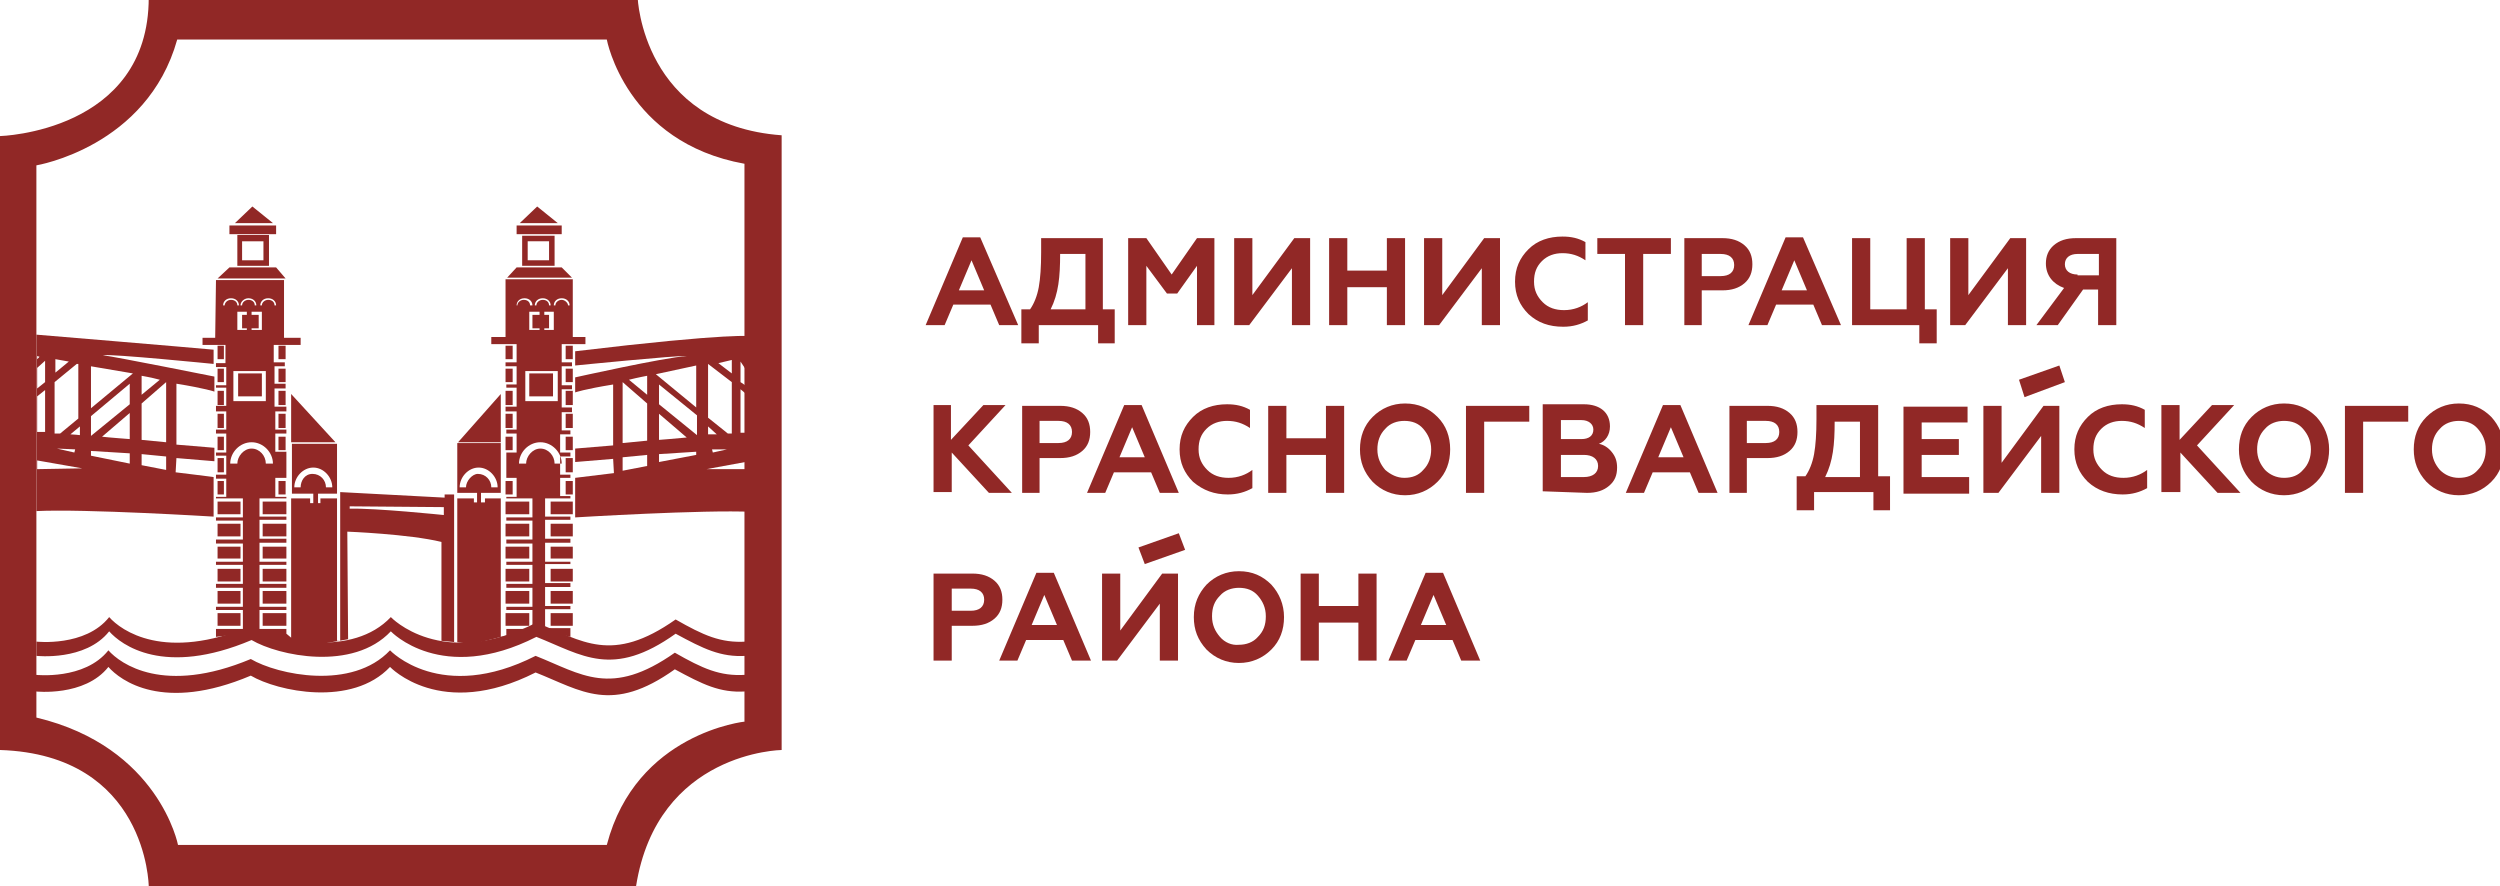
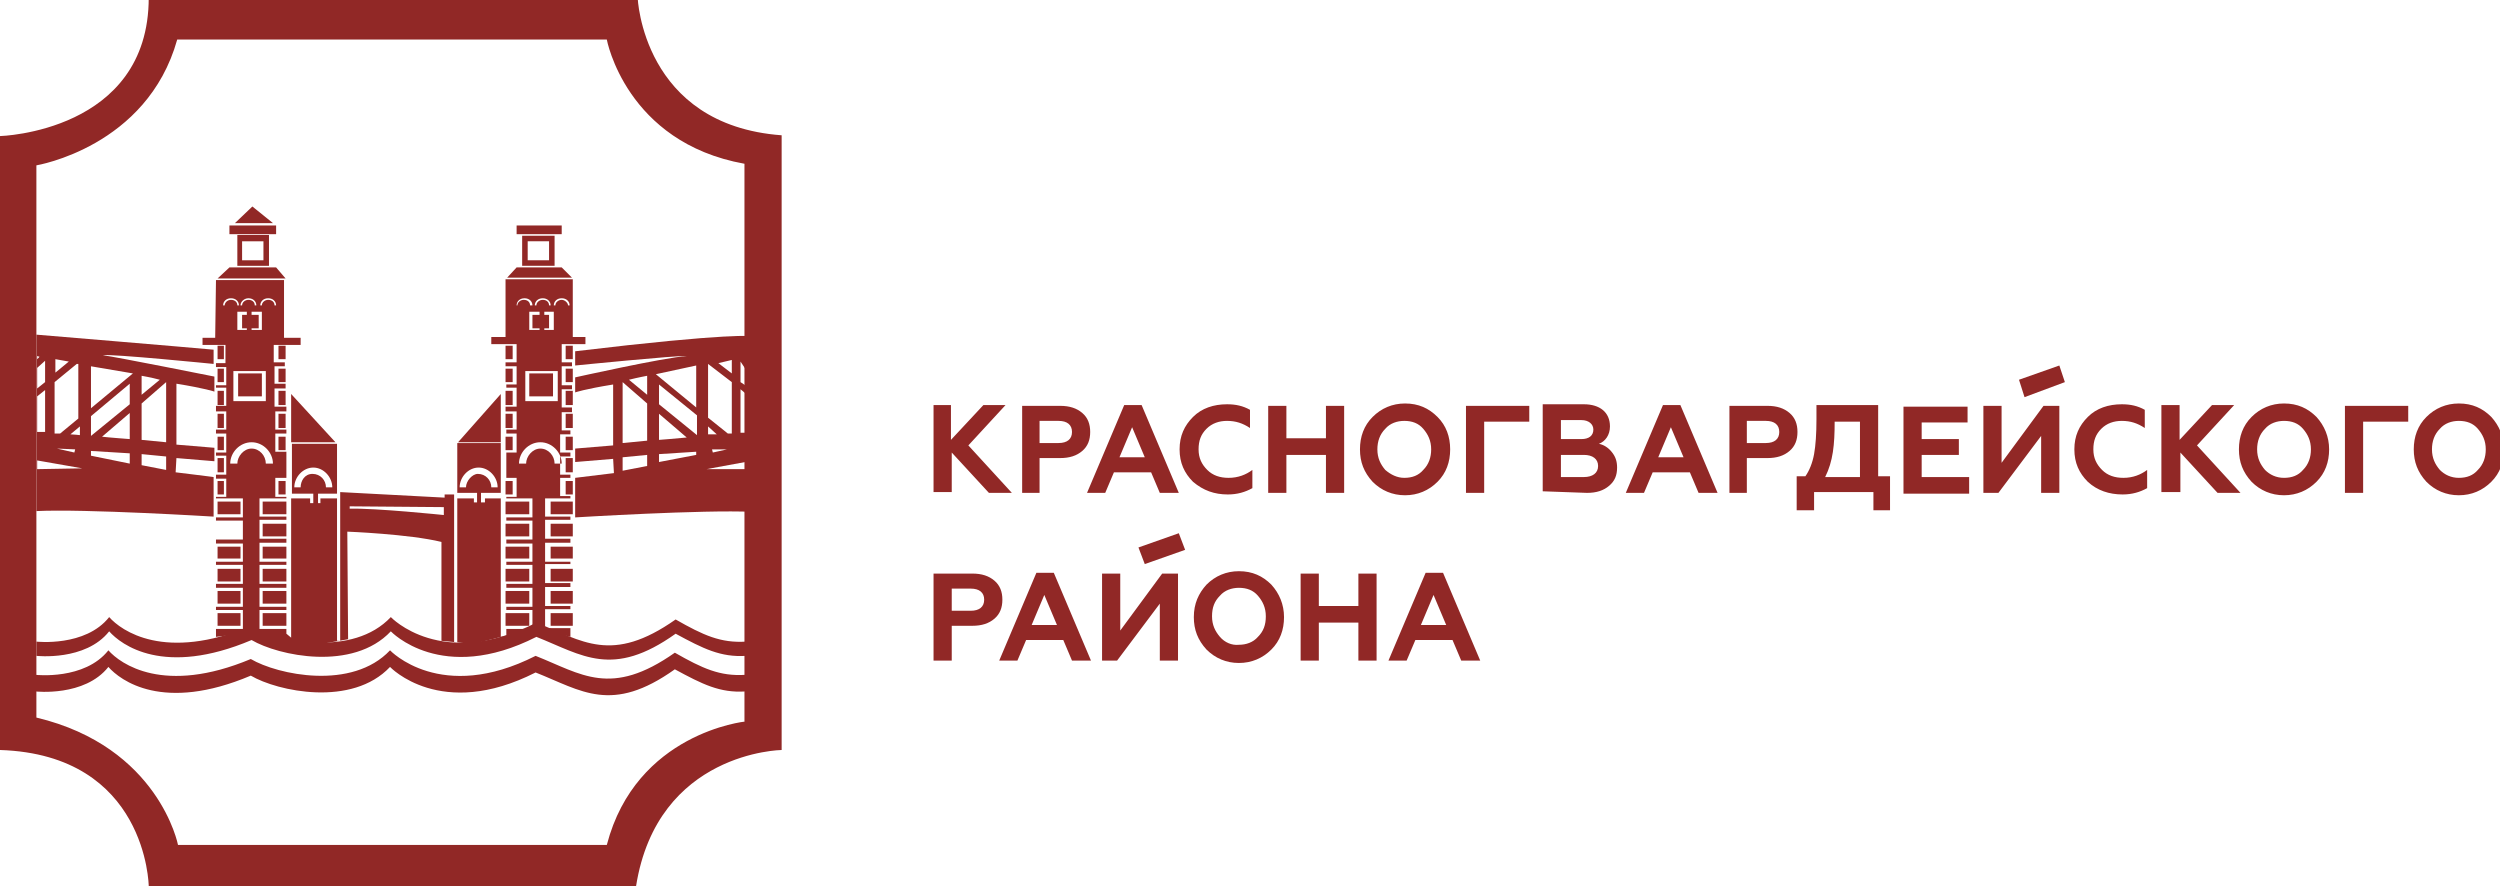
<svg xmlns="http://www.w3.org/2000/svg" id="Layer_1" x="0px" y="0px" viewBox="0 0 316 112" style="enable-background:new 0 0 316 112;" xml:space="preserve">
  <style type="text/css"> .st0{fill:#912826;} </style>
  <g>
    <path class="st0" d="M22.2,59.7l0.1-1.8l4.8,0.4v-1.7l-4.8-0.4c0,0,0-6.5,0-7.7c3.7,0.6,4.8,1,4.8,1v-1.9c0,0-12.5-2.5-14.1-2.7 C14,44.7,27,46,27,46s0-1.1,0-1.8c-3.2-0.3-22.4-1.9-22.4-1.9v22.3c6.1-0.3,22.4,0.7,22.4,0.7l0-5C27.1,60.3,22.2,59.7,22.2,59.7z M17.9,47.5c0,0,1.2,0.2,2.3,0.5c-0.6,0.5-2.3,1.9-2.3,1.9V47.5z M8.9,54.9l1.2-1V55C10.1,55,9.2,54.9,8.9,54.9z M9.5,56.8 l-0.1,0.4l-2.2-0.5L9.5,56.8z M7,45.4l1.7,0.3L7,47.1V45.4z M6.9,48.3l2.8-2.3l0.2,0v6.9l-2.3,1.9H6.9V48.3z M4.7,45l0.3,0.1 l-0.3,0.3V45z M4.7,46.5l1-0.9v2.7l-1,0.8V46.5z M4.7,50.1l1-0.8v5.3h-1C4.7,54.7,4.7,50.1,4.7,50.1z M4.7,59.3v-1.1l5.7,1 C10.4,59.2,4.7,59.3,4.7,59.3z M16.4,58.6l-4.9-1V57l4.9,0.3V58.6z M16.4,55.5c0,0-2.7-0.2-3.5-0.3l3.5-3V55.5z M16.4,51.1l-4.9,4 v-2.5l4.9-4.1V51.1z M11.5,51.6v-5.3l5.3,0.9L11.5,51.6z M21,59.4l-3.1-0.6v-1.4l3.1,0.3C21,57.8,21,59.4,21,59.4z M21,55.9 l-3.1-0.3V51l3.1-2.7V55.9z" />
    <path class="st0" d="M72.7,60.4l0,5c0,0,16.3-1,22.4-0.7V42.5c0,0-2.4-0.5-22.4,1.9c0,0.7,0,1.8,0,1.8s13-1.3,14.1-1.2 c-2.9,0.2-14.1,2.7-14.1,2.7v1.9c0,0,1.1-0.4,4.8-1c0,1.3,0,7.7,0,7.7l-4.8,0.4v1.7l4.8-0.4l0.1,1.8L72.7,60.4z M81.8,49.9 c0,0-1.8-1.5-2.3-1.9c1.2-0.3,2.3-0.5,2.3-0.5V49.9z M89.5,54.9v-1l1.1,1C90.3,54.9,89.5,54.9,89.5,54.9z M91.9,56.8l-1.8,0.4 L90,56.8L91.9,56.8z M92.5,47.2l-1.7-1.3l1.7-0.4V47.2z M92.5,54.8H92l-2.5-2V46l3,2.3V54.8z M94.2,48.7l-0.6-0.4v-2.6l0.6,0.9 V48.7z M94.2,54.7h-0.6v-5.5l0.6,0.5L94.2,54.7z M89.3,59.3l4.9-0.9v0.9L89.3,59.3z M83.3,57.4l4.7-0.3l0,0.4l-4.7,0.9V57.4z M83.3,52.3l3.5,3c-0.9,0.1-3.5,0.3-3.5,0.3V52.3z M83.3,48.6l4.8,3.9V55l-4.8-3.9V48.6z M82.9,47.3l5.1-1.1v5.3L82.9,47.3z M78.7,57.8l3.1-0.3v1.4l-3.1,0.6V57.8z M78.7,48.3l3.1,2.7v4.7L78.7,56V48.3z" />
    <polygon class="st0" points="29.7,28.2 31.9,26.1 34.5,28.2 " />
    <polygon class="st0" points="29,29.6 34.9,29.6 34.9,28.5 29,28.5 " />
    <path class="st0" d="M30,33.6h4v-3.9h-4V33.6z M33.3,32.9h-2.7v-2.4h2.7V32.9z" />
    <polygon class="st0" points="29,33.8 34.9,33.8 36.1,35.2 27.5,35.2 " />
    <polygon class="st0" points="36.8,49.8 42.4,55.9 36.8,55.9 " />
    <polygon class="st0" points="57.9,55.9 63.3,49.8 63.3,55.9 " />
-     <polygon class="st0" points="65.7,28.2 67.9,26.1 70.5,28.2 " />
    <polygon class="st0" points="65.3,29.6 71,29.6 71,28.5 65.3,28.5 " />
    <path class="st0" d="M66,33.6h4.1v-3.8H66V33.6z M69.4,32.9h-2.7v-2.4h2.7V32.9z" />
    <polygon class="st0" points="64.1,35.1 65.3,33.8 71,33.8 72.3,35.1 " />
    <polygon class="st0" points="27.5,45.4 28.3,45.4 28.3,43.7 27.5,43.7 " />
    <polygon class="st0" points="27.5,48.3 28.3,48.3 28.3,46.6 27.5,46.6 " />
    <polygon class="st0" points="27.5,51.2 28.3,51.2 28.3,49.4 27.5,49.4 " />
    <polygon class="st0" points="27.5,54.1 28.3,54.1 28.3,52.3 27.5,52.3 " />
    <polygon class="st0" points="27.5,56.9 28.3,56.9 28.3,55.2 27.5,55.2 " />
    <polygon class="st0" points="27.5,59.7 28.3,59.7 28.3,57.9 27.5,57.9 " />
    <polygon class="st0" points="27.5,62.5 28.3,62.5 28.3,60.8 27.5,60.8 " />
    <polygon class="st0" points="35.2,45.4 36.1,45.4 36.1,43.7 35.2,43.7 " />
    <polygon class="st0" points="35.2,48.3 36.1,48.3 36.1,46.6 35.2,46.6 " />
    <polygon class="st0" points="35.2,51.2 36.1,51.2 36.1,49.4 35.2,49.4 " />
    <polygon class="st0" points="35.2,54.1 36.1,54.1 36.1,52.3 35.2,52.3 " />
    <polygon class="st0" points="35.2,56.9 36.1,56.9 36.1,55.2 35.2,55.2 " />
    <polygon class="st0" points="35.2,62.5 36.1,62.5 36.1,60.8 35.2,60.8 " />
    <polygon class="st0" points="63.9,45.4 64.8,45.4 64.8,43.7 63.9,43.7 " />
    <polygon class="st0" points="63.9,48.3 64.8,48.3 64.8,46.6 63.9,46.6 " />
    <polygon class="st0" points="63.9,51.2 64.8,51.2 64.8,49.4 63.9,49.4 " />
    <polygon class="st0" points="63.9,54.1 64.8,54.1 64.8,52.3 63.9,52.3 " />
    <polygon class="st0" points="63.9,56.9 64.8,56.9 64.8,55.2 63.9,55.2 " />
    <polygon class="st0" points="71.5,59.7 72.4,59.7 72.4,57.9 71.5,57.9 " />
    <polygon class="st0" points="63.9,62.5 64.8,62.5 64.8,60.8 63.9,60.8 " />
    <polygon class="st0" points="71.5,45.4 72.4,45.4 72.4,43.7 71.5,43.7 " />
    <polygon class="st0" points="71.5,48.3 72.4,48.3 72.4,46.6 71.5,46.6 " />
    <polygon class="st0" points="71.5,51.2 72.4,51.2 72.4,49.4 71.5,49.4 " />
    <polygon class="st0" points="71.5,54.1 72.4,54.1 72.4,52.3 71.5,52.3 " />
    <polygon class="st0" points="71.5,56.9 72.4,56.9 72.4,55.2 71.5,55.2 " />
    <polygon class="st0" points="71.5,62.5 72.4,62.5 72.4,60.8 71.5,60.8 " />
    <polygon class="st0" points="27.5,70.6 30.4,70.6 30.4,69.1 27.5,69.1 " />
    <polygon class="st0" points="27.5,79.1 30.4,79.1 30.4,77.5 27.5,77.5 " />
    <polygon class="st0" points="27.5,76.3 30.4,76.3 30.4,74.7 27.5,74.7 " />
    <polygon class="st0" points="27.5,73.5 30.4,73.5 30.4,71.9 27.5,71.9 " />
-     <polygon class="st0" points="27.5,67.8 30.4,67.8 30.4,66.2 27.5,66.2 " />
    <polygon class="st0" points="66.9,50.1 69.9,50.1 69.9,47.2 66.9,47.2 " />
    <polygon class="st0" points="69.6,70.6 72.4,70.6 72.4,69.1 69.6,69.1 " />
    <polygon class="st0" points="69.6,67.8 72.4,67.8 72.4,66.2 69.6,66.2 " />
    <polygon class="st0" points="69.6,79.1 72.4,79.1 72.4,77.5 69.6,77.5 " />
    <polygon class="st0" points="69.6,73.5 72.4,73.5 72.4,71.9 69.6,71.9 " />
    <polygon class="st0" points="27.5,65 30.4,65 30.4,63.4 27.5,63.4 " />
    <polygon class="st0" points="30.1,50.1 33.1,50.1 33.1,47.2 30.1,47.2 " />
    <polygon class="st0" points="69.6,65 72.4,65 72.4,63.4 69.6,63.4 " />
    <polygon class="st0" points="33.2,65 36.2,65 36.2,63.4 33.2,63.4 " />
    <polygon class="st0" points="63.9,65 66.9,65 66.9,63.4 63.9,63.4 " />
    <polygon class="st0" points="63.9,70.6 66.9,70.6 66.9,69.1 63.9,69.1 " />
    <polygon class="st0" points="63.9,67.8 66.9,67.8 66.9,66.2 63.9,66.2 " />
    <polygon class="st0" points="69.6,76.3 72.4,76.3 72.4,74.7 69.6,74.7 " />
    <polygon class="st0" points="63.9,73.5 66.9,73.5 66.9,71.9 63.9,71.9 " />
    <polygon class="st0" points="63.9,79.1 66.9,79.1 66.9,77.5 63.9,77.5 " />
    <polygon class="st0" points="33.2,67.8 36.2,67.8 36.2,66.2 33.2,66.2 " />
    <polygon class="st0" points="63.9,76.3 66.9,76.3 66.9,74.7 63.9,74.7 " />
    <polygon class="st0" points="33.2,70.6 36.2,70.6 36.2,69.1 33.2,69.1 " />
    <polygon class="st0" points="33.2,76.3 36.2,76.3 36.2,74.7 33.2,74.7 " />
    <polygon class="st0" points="33.2,73.5 36.2,73.5 36.2,71.9 33.2,71.9 " />
-     <path class="st0" d="M74,43.5v-0.9h-1.6v-7.3h-8.5v7.3h-1.8v0.9h3.2v2.3h-1.4v0.5h1.4v2.3h-1.3V49h1.3v2.4h-1.4V52h1.4v2.3h-1.3 v0.5h1.3v2.4h-1.3v3.2h1.3v2.4h-1.3V63h3.3v2.4h-3.3v0.4h3.3v2.4h-3.3v0.5h3.3V71h-3.3v0.4h3.3v2.4h-3.3v0.5h3.3v2.4h-3.3v0.4h3.3 v2.4h-3.3v0.8l-0.7,0.3V63h-2v0.5h-0.5v-1.2h2.5v-6.3h-5.5v6.3h2.5v1.2h-0.4V63l-2.1,0v18.2h-0.4V62.5h-1.2v0.4L43,62.2V81h-0.4V63 h-2.1v0.6h-0.3v-1.2h2.4v-6.3h-5.7v6.3h2.7v1.2h-0.4V63l-2.4,0l0,17.6l-0.6-0.5l0-0.6h-3.4v-2.4h3.4l0-0.4h-3.4v-2.4h3.4l0-0.5 h-3.4v-2.4h3.4V71h-3.4v-2.4h3.4v-0.5h-3.4v-2.4h3.4v-0.4h-3.4V63h3.4v-0.2h-1.4v-2.4h1.4v-3.3h-1.4v-2.3h1.4v-0.5h-1.4V52h1.4 v-0.6h-1.5v-2.3h1.4v-0.6h-1.4v-2.2h1.3v-0.5h-1.4v-2.2h3.4v-0.9h-2.1v-7.3h-8.6l-0.1,7.3h-1.6v0.9h2.9v2.3h-1.2v0.5h1.3v2.3h-1.3 V49h1.3v2.3h-1.3v0.7h1.3v2.3h-1.3v0.5h1.3v2.4h-1.3v0.4h1.3V60h-1.3v0.5h1.3v2.3h-1.3V63h3.4v2.4h-3.4v0.4h3.4v2.4h-3.4v0.5h3.4 V71h-3.4v0.4h3.4v2.4h-3.4v0.5h3.4v2.4h-3.4v0.4h3.4v2.4h-3.4v1l4.1-0.5l3.5,0.5l4,1.2l5.1-0.9l-0.1-13.6c0,0,7.8,0.3,11.9,1.3 l0,12.5l4,0.4l7.9-2l4.4,1.1v-1.1h-3.2v-2.4h3.2v-0.4h-3.2v-2.4h3.2v-0.5h-3.2v-2.4h3.2V71h-3.2v-2.4h3.2v-0.5h-3.2v-2.4h3.2v-0.4 h-3.2V63h3.2v-0.3h-1.3v-2.3h1.3v-0.4h-1.3v-2.3h1.3v-0.5h-1.3v-2.3h1.3v-0.5H71v-2.3h1.3v-0.6h-1.3v-2.3h1.3v-0.5H71v-2.4h1.3 v-0.5H71v-2.3L74,43.5L74,43.5z M33.9,37.7c0.6,0,1,0.4,1,0.9h-0.2c0-0.4-0.3-0.7-0.8-0.7c-0.4,0-0.8,0.3-0.8,0.7h-0.2 C32.9,38.1,33.3,37.7,33.9,37.7z M31.2,41.5v0.2H30v-2.3h1.2v0.4h-0.6v1.7H31.2z M33.6,50.7h-4.1v-3.8h4.1V50.7z M31.8,39.8v-0.4 h1.3v2.3h-1.3v-0.2h0.9v-1.7L31.8,39.8z M31.4,37.7c0.6,0,1,0.4,1,0.9h-0.2c0-0.4-0.3-0.7-0.8-0.7c-0.4,0-0.8,0.3-0.8,0.7h-0.2 C30.4,38.1,30.9,37.7,31.4,37.7z M28.4,38.6h-0.2c0-0.5,0.4-0.9,1-0.9c0.6,0,1,0.4,1,0.9h-0.2c0-0.4-0.3-0.7-0.8-0.7 C28.7,37.9,28.4,38.3,28.4,38.6z M30,58.6h-0.9c0-1.4,1.2-2.7,2.7-2.7c1.5,0,2.7,1.3,2.7,2.7h-0.9c0-1-0.8-1.9-1.8-1.9 C30.8,56.7,30,57.7,30,58.6z M38,61.6h-0.8c0-1.3,1.1-2.5,2.4-2.5c1.3,0,2.4,1.2,2.4,2.5h-0.8c0-0.9-0.7-1.7-1.7-1.7 S38,60.8,38,61.6z M56.1,65.1c0,0-8.7-0.9-11.9-0.8V64l11.9,0.1C56.1,64.2,56.1,65.1,56.1,65.1z M58.9,61.6h-0.8 c0-1.3,1.1-2.5,2.4-2.5c1.3,0,2.4,1.2,2.4,2.5h-0.8c0-0.9-0.7-1.7-1.7-1.7C59.7,59.9,58.9,60.8,58.9,61.6z M68.2,41.5v0.2h-1.3 v-2.3h1.3v0.4h-0.9v1.7L68.2,41.5z M70.5,50.7h-4.1v-3.8h4.1V50.7z M70,41.7h-1.2v-0.2h0.6v-1.7h-0.6v-0.4H70V41.7z M68.6,37.7 c0.6,0,1,0.4,1,0.9h-0.2c0-0.4-0.3-0.7-0.8-0.7c-0.4,0-0.8,0.3-0.8,0.7h-0.2C67.6,38.1,68,37.7,68.6,37.7z M65.3,38.6 c0-0.5,0.4-0.9,1-0.9c0.6,0,1,0.4,1,0.9H67c0-0.4-0.3-0.7-0.8-0.7c-0.4,0-0.8,0.3-0.8,0.7H65.3z M70.1,58.6c0-1-0.8-1.9-1.8-1.9 c-1,0-1.8,1-1.8,1.9h-0.9c0-1.4,1.2-2.7,2.7-2.7c1.5,0,2.7,1.3,2.7,2.7H70.1z M71,37.9c-0.4,0-0.8,0.3-0.8,0.7H70 c0-0.5,0.4-0.9,1-0.9c0.6,0,1,0.4,1,0.9h-0.2C71.8,38.3,71.4,37.9,71,37.9z" />
+     <path class="st0" d="M74,43.5v-0.9h-1.6v-7.3h-8.5v7.3h-1.8v0.9h3.2v2.3h-1.4v0.5h1.4v2.3h-1.3V49h1.3v2.4h-1.4V52h1.4v2.3h-1.3 v0.5h1.3v2.4h-1.3v3.2h1.3v2.4h-1.3V63h3.3v2.4h-3.3v0.4h3.3v2.4h-3.3v0.5h3.3V71h-3.3v0.4h3.3v2.4h-3.3v0.5h3.3v2.4h-3.3v0.4h3.3 v2.4h-3.3v0.8l-0.7,0.3V63h-2v0.5h-0.5v-1.2h2.5v-6.3h-5.5v6.3h2.5v1.2h-0.4V63l-2.1,0v18.2h-0.4V62.5h-1.2v0.4L43,62.2V81h-0.4V63 h-2.1v0.6h-0.3v-1.2h2.4v-6.3h-5.7v6.3h2.7v1.2h-0.4V63l-2.4,0l0,17.6l-0.6-0.5l0-0.6h-3.4v-2.4h3.4l0-0.4h-3.4v-2.4h3.4l0-0.5 h-3.4v-2.4h3.4V71h-3.4v-2.4h3.4v-0.5h-3.4v-2.4h3.4v-0.4h-3.4V63h3.4v-0.2h-1.4v-2.4h1.4v-3.3h-1.4v-2.3h1.4v-0.5h-1.4V52h1.4 v-0.6h-1.5v-2.3h1.4v-0.6h-1.4v-2.2h1.3v-0.5h-1.4v-2.2h3.4v-0.9h-2.1v-7.3h-8.6l-0.1,7.3h-1.6v0.9h2.9v2.3h-1.2v0.5h1.3v2.3h-1.3 V49h1.3v2.3h-1.3v0.7h1.3v2.3h-1.3v0.5h1.3v2.4h-1.3v0.4h1.3V60h-1.3v0.5h1.3v2.3h-1.3V63h3.4v2.4h-3.4v0.4h3.4v2.4h-3.4v0.5h3.4 V71h-3.4v0.4h3.4v2.4h-3.4v0.5h3.4v2.4h-3.4v0.4h3.4v2.4h-3.4v1l4.1-0.5l3.5,0.5l4,1.2l5.1-0.9l-0.1-13.6c0,0,7.8,0.3,11.9,1.3 l0,12.5l4,0.4l7.9-2l4.4,1.1v-1.1h-3.2v-2.4h3.2v-0.4h-3.2v-2.4h3.2v-0.5h-3.2v-2.4h3.2V71h-3.2v-2.4h3.2v-0.5h-3.2v-2.4h3.2v-0.4 h-3.2V63h3.2v-0.3h-1.3v-2.3h1.3v-0.4h-1.3v-2.3h1.3v-0.5h-1.3v-2.3h1.3v-0.5H71v-2.3h1.3v-0.6h-1.3v-2.3h1.3v-0.5H71v-2.4h1.3 v-0.5H71v-2.3L74,43.5L74,43.5z M33.9,37.7c0.6,0,1,0.4,1,0.9h-0.2c0-0.4-0.3-0.7-0.8-0.7c-0.4,0-0.8,0.3-0.8,0.7h-0.2 C32.9,38.1,33.3,37.7,33.9,37.7z M31.2,41.5v0.2H30v-2.3h1.2v0.4h-0.6v1.7H31.2z M33.6,50.7h-4.1v-3.8h4.1V50.7z M31.8,39.8v-0.4 h1.3v2.3h-1.3v-0.2h0.9v-1.7L31.8,39.8z M31.4,37.7c0.6,0,1,0.4,1,0.9h-0.2c0-0.4-0.3-0.7-0.8-0.7c-0.4,0-0.8,0.3-0.8,0.7h-0.2 C30.4,38.1,30.9,37.7,31.4,37.7z M28.4,38.6h-0.2c0-0.5,0.4-0.9,1-0.9c0.6,0,1,0.4,1,0.9h-0.2c0-0.4-0.3-0.7-0.8-0.7 C28.7,37.9,28.4,38.3,28.4,38.6z M30,58.6h-0.9c0-1.4,1.2-2.7,2.7-2.7c1.5,0,2.7,1.3,2.7,2.7h-0.9c0-1-0.8-1.9-1.8-1.9 C30.8,56.7,30,57.7,30,58.6z M38,61.6h-0.8c0-1.3,1.1-2.5,2.4-2.5c1.3,0,2.4,1.2,2.4,2.5h-0.8c0-0.9-0.7-1.7-1.7-1.7 S38,60.8,38,61.6z M56.1,65.1c0,0-8.7-0.9-11.9-0.8V64l11.9,0.1C56.1,64.2,56.1,65.1,56.1,65.1z M58.9,61.6h-0.8 c0-1.3,1.1-2.5,2.4-2.5c1.3,0,2.4,1.2,2.4,2.5h-0.8c0-0.9-0.7-1.7-1.7-1.7C59.7,59.9,58.9,60.8,58.9,61.6z M68.2,41.5v0.2h-1.3 v-2.3h1.3v0.4h-0.9v1.7L68.2,41.5z M70.5,50.7h-4.1v-3.8h4.1V50.7z M70,41.7h-1.2v-0.2h0.6v-1.7h-0.6v-0.4H70V41.7z M68.6,37.7 c0.6,0,1,0.4,1,0.9h-0.2c0-0.4-0.3-0.7-0.8-0.7c-0.4,0-0.8,0.3-0.8,0.7h-0.2C67.6,38.1,68,37.7,68.6,37.7z M65.3,38.6 c0-0.5,0.4-0.9,1-0.9c0.6,0,1,0.4,1,0.9H67c0-0.4-0.3-0.7-0.8-0.7c-0.4,0-0.8,0.3-0.8,0.7H65.3M70.1,58.6c0-1-0.8-1.9-1.8-1.9 c-1,0-1.8,1-1.8,1.9h-0.9c0-1.4,1.2-2.7,2.7-2.7c1.5,0,2.7,1.3,2.7,2.7H70.1z M71,37.9c-0.4,0-0.8,0.3-0.8,0.7H70 c0-0.5,0.4-0.9,1-0.9c0.6,0,1,0.4,1,0.9h-0.2C71.8,38.3,71.4,37.9,71,37.9z" />
    <polygon class="st0" points="33.2,79.1 36.2,79.1 36.2,77.5 33.2,77.5 " />
    <path class="st0" d="M4.6,81.1c0,0,6.2,0.7,9.2-3.1c1.5,1.7,7,5.7,18,1.1c3.4,2,12.8,4,17.6-1.1c0,0,6.4,6.8,18.4,0.7 c5.8,2.3,9.5,5.3,17.6-0.4c3.5,2,5.7,3,8.9,2.8v1.8c-3.2,0.2-5.4-0.9-8.9-2.8c-8,5.7-11.8,2.7-17.6,0.4c-12,6.1-18.4-0.7-18.4-0.7 c-4.8,5.1-14.2,3.1-17.6,1.1c-11.1,4.7-16.5,0.6-18-1.1c-3,3.8-9.2,3.1-9.2,3.1L4.6,81.1z" />
    <path class="st0" d="M94.2,87.4c-3.2,0.2-5.4-0.9-8.9-2.8c-8,5.7-11.8,2.7-17.6,0.4c-12,6.1-18.4-0.7-18.4-0.7 c-4.8,5.1-14.2,3.1-17.6,1.1c-11.1,4.7-16.5,0.6-18-1.1c-3,3.8-9.2,3.1-9.2,3.1v-2.1c0,0,6.2,0.7,9.2-3.1c1.5,1.7,7,5.7,18,1.1 c3.4,2,12.8,4,17.6-1.1c0,0,6.4,6.8,18.4,0.7c5.8,2.3,9.5,5.3,17.6-0.4c3.5,2,5.7,3,8.9,2.8V87.4z" />
    <path class="st0" d="M80.6-0.3H18.8C18.8,16.7,0,17.2,0,17.2v77.6C18.6,95.4,18.8,112,18.8,112h61.6c2.7-17,18.4-17.2,18.4-17.2 V17.1C81.2,15.8,80.6-0.3,80.6-0.3z M94.2,91.2c0,0-13.8,1.4-17.5,15.6H22.5c0,0-2.4-12.4-17.9-16.1V20.9c0,0,14-2.3,17.8-15.9 h54.3c0,0,2.4,13,17.4,15.7V91.2z" />
-     <path class="st0" d="M119.4,41.1l1.1-2.6h4.7l1.1,2.6h2.4L123.9,30h-2.2L117,41.1H119.4z M122.8,32.9l1.6,3.8h-3.2L122.8,32.9z M131.3,43.4v-2.3h7.5v2.3h2.1v-4.3h-1.5v-9h-7.8v1.8c0,1.8-0.1,3.3-0.3,4.4c-0.2,1.1-0.6,2.1-1.1,2.8h-1.1v4.3H131.3L131.3,43.4z M132.8,39.1c1-2,1.2-4.1,1.2-7h3.2v7H132.8z M144.9,41.1v-7.5l2.6,3.5h1.3l2.5-3.5v7.5h2.2v-11h-2.2l-3.2,4.6l-3.2-4.6h-2.3v11 H144.9L144.9,41.1z M157.9,41.1l5.4-7.2v7.2h2.3v-11h-2l-5.3,7.2v-7.2H156v11H157.9z M170.3,41.1v-4.8h5v4.8h2.3v-11h-2.3v4.1h-5 v-4.1H168v11H170.3z M181.9,41.1l5.4-7.2v7.2h2.3v-11h-2l-5.3,7.2v-7.2H180v11H181.9L181.9,41.1z M197.6,41.3 c1.2,0,2.2-0.3,3.1-0.8v-2.3c-0.8,0.6-1.8,1-3,1c-1.1,0-2-0.3-2.7-1c-0.7-0.7-1.1-1.5-1.1-2.6c0-1.1,0.3-1.9,1-2.6 c0.7-0.7,1.6-1,2.6-1c1.1,0,2,0.3,2.9,0.9v-2.3c-0.9-0.5-1.8-0.7-2.9-0.7c-1.7,0-3.2,0.5-4.3,1.6c-1.1,1.1-1.7,2.4-1.7,4.1 c0,1.7,0.6,3,1.7,4.1C194.4,40.8,195.8,41.3,197.6,41.3L197.6,41.3z M201.9,32.1h3.5v9h2.3v-9h3.5v-2h-9.3V32.1z M215.1,41.1v-4.4 h2.6c1.2,0,2.1-0.3,2.8-0.9c0.7-0.6,1-1.4,1-2.4c0-1-0.3-1.8-1-2.4c-0.7-0.6-1.6-0.9-2.8-0.9h-4.8v11H215.1z M215.1,32.1h2.4 c1.1,0,1.7,0.5,1.7,1.4c0,0.9-0.6,1.4-1.7,1.4h-2.4V32.1z M223.4,41.1l1.1-2.6h4.7l1.1,2.6h2.4L227.9,30h-2.2L221,41.1H223.4z M226.8,32.9l1.6,3.8h-3.2L226.8,32.9L226.8,32.9z M244.8,43.4v-4.3h-1.5v-9H241v9h-4.6v-9h-2.3v11h8.5v2.3H244.8L244.8,43.4z M248.4,41.1l5.4-7.2v7.2h2.3v-11h-2l-5.3,7.2v-7.2h-2.3v11H248.4L248.4,41.1z M260.1,41.1l3.2-4.5h1.9v4.5h2.3v-11h-5.1 c-1.2,0-2.1,0.3-2.8,0.9c-0.7,0.6-1,1.4-1,2.3c0,1.5,0.9,2.6,2.3,3.1l-3.5,4.7H260.1L260.1,41.1z M262.6,34.7c-1,0-1.6-0.5-1.6-1.3 c0-0.8,0.6-1.3,1.6-1.3h2.7v2.7H262.6z" />
    <path class="st0" d="M120.3,83.5v-4.4h2.6c1.2,0,2.1-0.3,2.8-0.9c0.7-0.6,1-1.4,1-2.4c0-1-0.3-1.8-1-2.4c-0.7-0.6-1.6-0.9-2.8-0.9 H118v11C118,83.5,120.3,83.5,120.3,83.5z M120.3,74.4h2.4c1.1,0,1.7,0.5,1.7,1.4c0,0.9-0.6,1.4-1.7,1.4h-2.4 C120.3,77.2,120.3,74.4,120.3,74.4z M128.6,83.5l1.1-2.6h4.7l1.1,2.6h2.4l-4.7-11.1h-2.2l-4.7,11.1H128.6z M132,75.2l1.6,3.8h-3.2 L132,75.2z M141.2,83.5l5.4-7.2v7.2h2.3v-11h-2l-5.3,7.2v-7.2h-2.3v11H141.2z M154.2,80.5c-0.6-0.7-1-1.5-1-2.6s0.3-1.9,1-2.6 c0.6-0.7,1.5-1,2.4-1c1,0,1.8,0.3,2.4,1c0.6,0.7,1,1.5,1,2.6s-0.3,1.9-1,2.6c-0.6,0.7-1.5,1-2.4,1 C155.7,81.6,154.8,81.2,154.2,80.5z M150.9,78c0,1.6,0.5,2.9,1.6,4.1c1.1,1.1,2.5,1.7,4.1,1.7c1.6,0,3-0.6,4.1-1.7 c1.1-1.1,1.6-2.5,1.6-4.1c0-1.6-0.6-3-1.6-4.1c-1.1-1.1-2.4-1.7-4.1-1.7c-1.6,0-3,0.6-4.1,1.7C151.5,75,150.9,76.3,150.9,78z M166.7,83.5v-4.8h5v4.8h2.3v-11h-2.3v4.1h-5v-4.1h-2.3v11H166.7z M177.8,83.5l1.1-2.6h4.7l1.1,2.6h2.4l-4.7-11.1h-2.2l-4.7,11.1 H177.8L177.8,83.5z M181.2,75.2l1.6,3.8h-3.2C179.6,79,181.2,75.2,181.2,75.2z" />
    <path class="st0" d="M120.3,62.3v-5.1l4.7,5.1h2.9l-5.5-6l4.7-5.1h-2.8l-4.1,4.4v-4.4H118v11H120.3z M131.4,62.3v-4.4h2.6 c1.2,0,2.1-0.3,2.8-0.9c0.7-0.6,1-1.4,1-2.4c0-1-0.3-1.8-1-2.4c-0.7-0.6-1.6-0.9-2.8-0.9h-4.8v11C129.1,62.3,131.4,62.3,131.4,62.3 z M131.4,53.2h2.4c1.1,0,1.7,0.5,1.7,1.4c0,0.9-0.6,1.4-1.7,1.4h-2.4V53.2z M139.7,62.3l1.1-2.6h4.7l1.1,2.6h2.4l-4.7-11.1h-2.2 l-4.7,11.1H139.7z M143.1,54l1.6,3.8h-3.2L143.1,54z M155.2,62.5c1.2,0,2.2-0.3,3.1-0.8v-2.3c-0.8,0.6-1.8,1-3,1 c-1.1,0-2-0.3-2.7-1c-0.7-0.7-1.1-1.5-1.1-2.6c0-1.1,0.3-1.9,1-2.6c0.7-0.7,1.6-1,2.6-1c1.1,0,2,0.3,2.9,0.9v-2.3 c-0.9-0.5-1.8-0.7-2.9-0.7c-1.7,0-3.2,0.5-4.3,1.6c-1.1,1.1-1.7,2.4-1.7,4.1c0,1.7,0.6,3,1.7,4.1C152.1,62,153.5,62.5,155.2,62.5 L155.2,62.5z M162.6,62.3v-4.8h5v4.8h2.3v-11h-2.3v4.1h-5v-4.1h-2.3v11H162.6z M175.1,59.4c-0.6-0.7-1-1.5-1-2.6c0-1,0.3-1.9,1-2.6 c0.6-0.7,1.5-1,2.4-1c1,0,1.8,0.3,2.4,1c0.6,0.7,1,1.5,1,2.6c0,1-0.3,1.9-1,2.6c-0.6,0.7-1.4,1-2.4,1 C176.6,60.4,175.8,60,175.1,59.4z M171.9,56.8c0,1.6,0.5,2.9,1.6,4.1c1.1,1.1,2.5,1.7,4.1,1.7c1.6,0,3-0.6,4.1-1.7 c1.1-1.1,1.6-2.5,1.6-4.1c0-1.6-0.5-3-1.6-4.1c-1.1-1.1-2.4-1.7-4.1-1.7c-1.6,0-3,0.6-4.1,1.7C172.4,53.8,171.9,55.2,171.9,56.8z M187.6,62.3v-9h5.7v-2h-8v11H187.6z M200.6,62.3c1.2,0,2.1-0.3,2.8-0.9c0.7-0.6,1-1.3,1-2.3c0-0.8-0.2-1.4-0.7-2 c-0.4-0.5-1-0.9-1.6-1c0.8-0.3,1.4-1.1,1.4-2.2c0-1.8-1.3-2.8-3.3-2.8h-5.2v11L200.6,62.3L200.6,62.3z M197.3,57.5h2.9 c1.1,0,1.8,0.5,1.8,1.4c0,0.9-0.7,1.4-1.8,1.4h-2.9V57.5z M197.3,53.1h2.6c0.9,0,1.5,0.5,1.5,1.2c0,0.8-0.6,1.2-1.5,1.2h-2.6V53.1z M207.8,62.3l1.1-2.6h4.7l1.1,2.6h2.4l-4.7-11.1h-2.2l-4.7,11.1H207.8z M211.2,54l1.6,3.8h-3.2L211.2,54L211.2,54z M220.8,62.3 v-4.4h2.6c1.2,0,2.1-0.3,2.8-0.9c0.7-0.6,1-1.4,1-2.4c0-1-0.3-1.8-1-2.4c-0.7-0.6-1.6-0.9-2.8-0.9h-4.8v11 C218.5,62.3,220.8,62.3,220.8,62.3z M220.8,53.2h2.4c1.1,0,1.7,0.5,1.7,1.4c0,0.9-0.6,1.4-1.7,1.4h-2.4V53.2z M229.3,64.5v-2.3h7.5 v2.3h2.1v-4.3h-1.5v-9h-7.8V53c0,1.8-0.1,3.3-0.3,4.4c-0.2,1.1-0.6,2.1-1.1,2.8h-1.1v4.3H229.3z M230.7,60.3c1-2,1.2-4.1,1.2-7h3.2 v7H230.7z M248.9,62.3v-2h-6v-2.8h4.7v-2h-4.7v-2.1h5.8v-2h-8.1v11H248.9z M252.6,62.3l5.4-7.2v7.2h2.3v-11h-2l-5.3,7.2v-7.2h-2.3 v11H252.6z M268.3,62.5c1.2,0,2.2-0.3,3.1-0.8v-2.3c-0.8,0.6-1.8,1-3,1c-1.1,0-2-0.3-2.7-1c-0.7-0.7-1.1-1.5-1.1-2.6 c0-1.1,0.3-1.9,1-2.6c0.7-0.7,1.6-1,2.6-1c1.1,0,2,0.3,2.9,0.9v-2.3c-0.9-0.5-1.8-0.7-2.9-0.7c-1.7,0-3.2,0.5-4.3,1.6 c-1.1,1.1-1.7,2.4-1.7,4.1c0,1.7,0.6,3,1.7,4.1C265.1,62,266.6,62.5,268.3,62.5L268.3,62.5z M275.6,62.3v-5.1l4.7,5.1h2.9l-5.5-6 l4.7-5.1h-2.8l-4.1,4.4v-4.4h-2.3v11H275.6L275.6,62.3z M286.3,59.4c-0.6-0.7-1-1.5-1-2.6c0-1,0.3-1.9,1-2.6c0.6-0.7,1.5-1,2.4-1 c1,0,1.8,0.3,2.4,1c0.6,0.7,1,1.5,1,2.6c0,1-0.3,1.9-1,2.6c-0.6,0.7-1.4,1-2.4,1C287.7,60.4,286.9,60,286.3,59.4z M283,56.8 c0,1.6,0.5,2.9,1.6,4.1c1.1,1.1,2.5,1.7,4.1,1.7c1.6,0,3-0.6,4.1-1.7c1.1-1.1,1.6-2.5,1.6-4.1c0-1.6-0.6-3-1.6-4.1 c-1.1-1.1-2.4-1.7-4.1-1.7c-1.6,0-3,0.6-4.1,1.7C283.5,53.8,283,55.2,283,56.8z M298.7,62.3v-9h5.7v-2h-8v11H298.7z M308.4,59.4 c-0.6-0.7-1-1.5-1-2.6c0-1,0.3-1.9,1-2.6c0.6-0.7,1.5-1,2.4-1c1,0,1.8,0.3,2.4,1c0.6,0.7,1,1.5,1,2.6c0,1-0.3,1.9-1,2.6 c-0.6,0.7-1.4,1-2.4,1C309.8,60.4,309,60,308.4,59.4z M305.1,56.8c0,1.6,0.5,2.9,1.6,4.1c1.1,1.1,2.5,1.7,4.1,1.7 c1.6,0,3-0.6,4.1-1.7c1.1-1.1,1.6-2.5,1.6-4.1c0-1.6-0.6-3-1.6-4.1c-1.1-1.1-2.4-1.7-4.1-1.7c-1.6,0-3,0.6-4.1,1.7 C305.6,53.8,305.1,55.2,305.1,56.8z" />
    <polygon class="st0" points="143.9,69.2 144.7,71.3 149.8,69.5 149,67.4 " />
    <polygon class="st0" points="255.2,48 255.9,50.2 261,48.3 260.3,46.2 " />
  </g>
</svg>